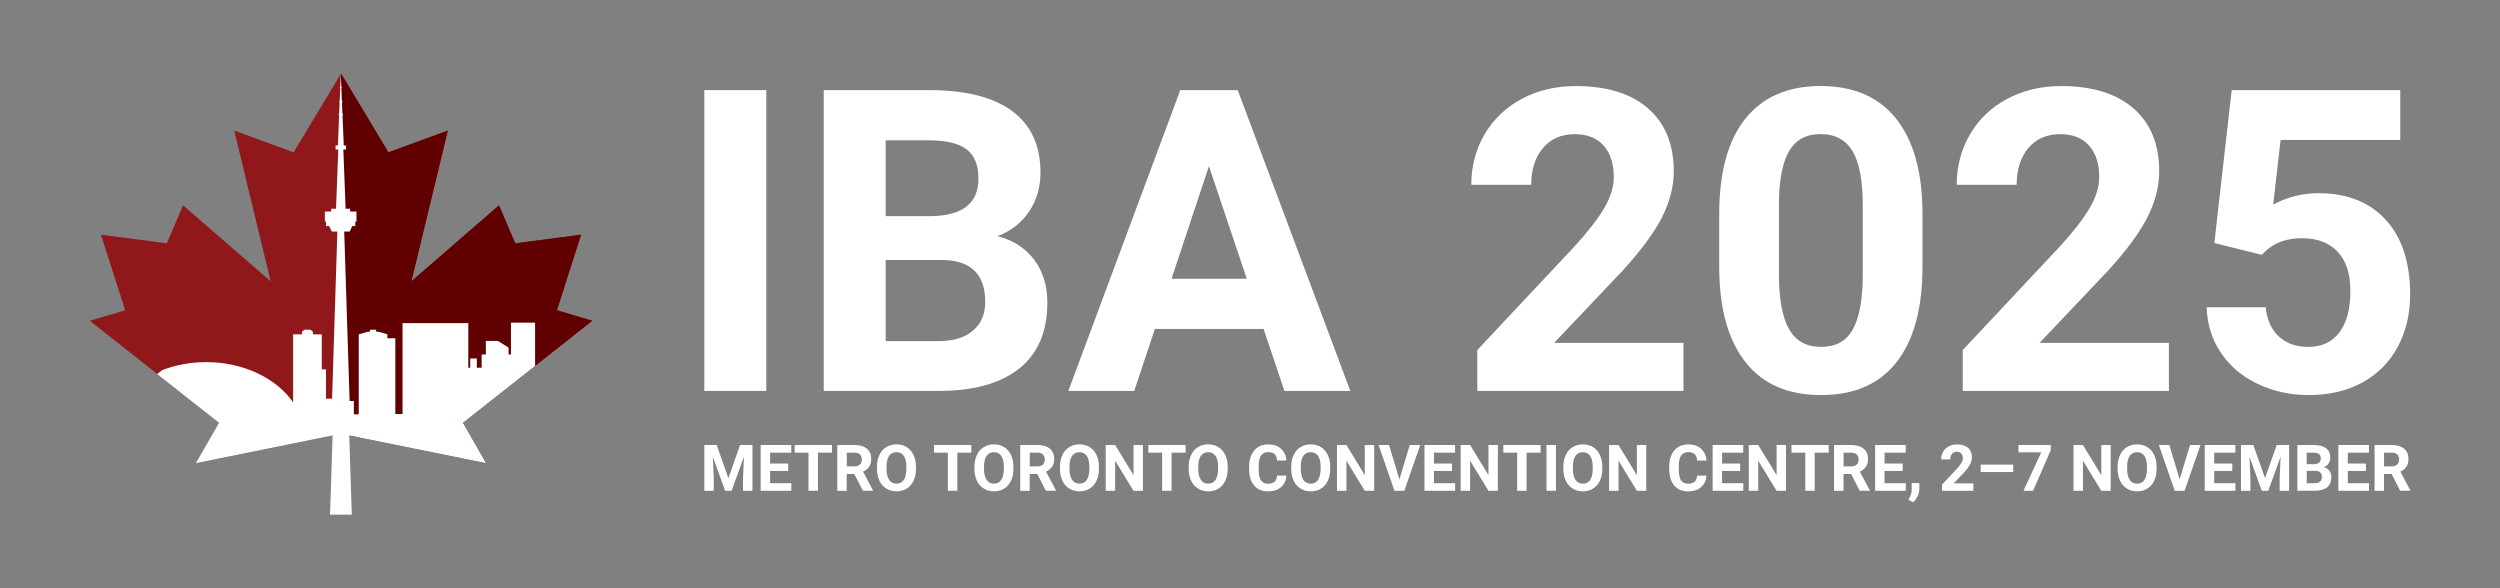
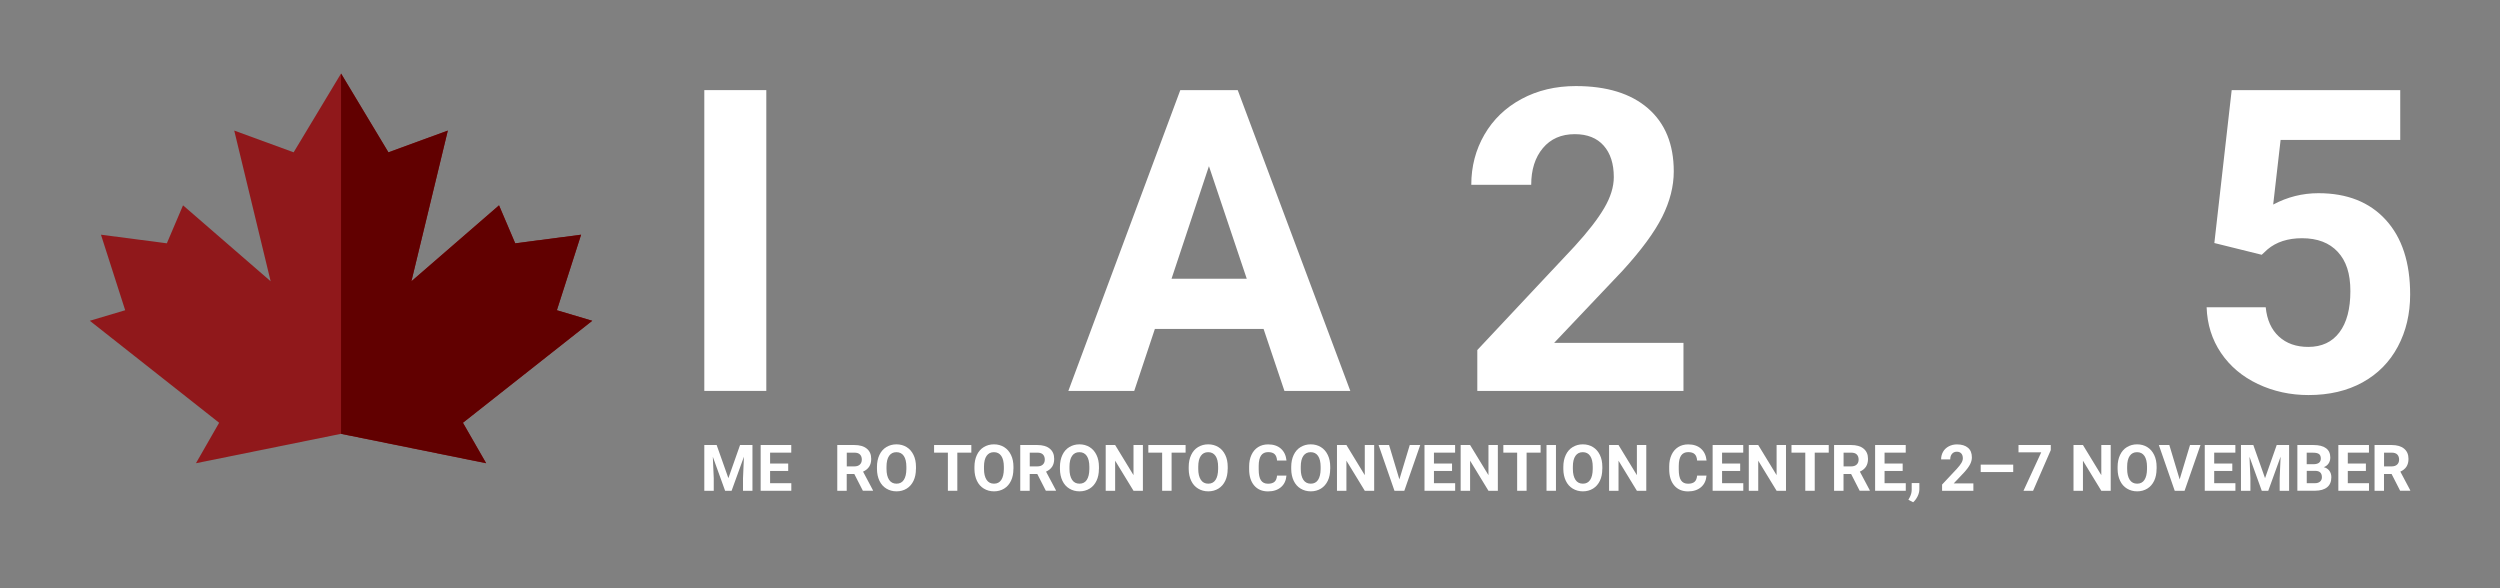
<svg xmlns="http://www.w3.org/2000/svg" id="Layer_1" data-name="Layer 1" version="1.1" viewBox="0 0 481.89 113.39">
  <rect x="0" y="0" width="481.89" height="113.39" fill="#808080" stroke="none" />
  <defs>
    <style>
      .cls-1 {
        fill: #610000;
      }

      .cls-1, .cls-2, .cls-3 {
        stroke-width: 0px;
      }

      .cls-2 {
        fill: #90181b;
      }

      .cls-3 {
        fill: #fff;
      }
    </style>
  </defs>
  <g>
    <polygon class="cls-2" points="67.2 83.92 93.71 89.29 89.23 81.49 114.16 61.83 107.34 59.8 112.01 45.24 99.31 46.9 96.19 39.58 79.3 54.22 86.32 25.17 74.87 29.36 65.74 14.17 56.6 29.36 45.15 25.17 52.17 54.22 35.28 39.58 32.16 46.9 19.46 45.24 24.13 59.8 17.31 61.83 42.24 81.49 37.77 89.29 64.27 83.92 65.74 83.62 67.2 83.92" />
    <polygon class="cls-1" points="65.74 83.62 67.2 83.92 93.71 89.29 89.23 81.49 114.16 61.83 107.34 59.8 112.01 45.24 99.31 46.9 96.19 39.58 79.3 54.22 86.32 25.17 74.87 29.36 65.74 14.17 65.74 83.62" />
-     <path class="cls-3" d="M67.35,83.95l26.36,5.34-4.47-7.79,13.9-10.96v-8.34h-4.65v6.12h-.46v-1.31l-2.04-1.29h-2.34v2.6h-.81v2.56h-.93v-1.78h-1.27v1.78h-.37v-8.6h-12.68v17.52h-1.39v-14.6h-1.53v-.76l-1.7-.49h-.46v-.39h-1.2v.39h-.46l-1.7.49v15.44-.02h-.94v-2.57h-.85.03l-1.04-32.66h1.07l.47-1.06h.59v-.85h.23v-1.94h-1.22v-.54h-.87l-.44-11.43h.53v-.77h-.45l-.24-5.82h-.01.1v-.27h-.11,0s-.09-2.22-.09-2.22h-.01.09v-.27h-.09l-.1-2.48h.05v-.27h-.06l-.1-2.53-.1,2.53h-.06v.27h.06-.01l-.1,2.48h-.09v.27h.08l-.09,2.22h-.1v.27h.09l-.23,5.82h-.46v.77h.53l-.44,11.43h-.93v.54h-1.22v1.94h.23v.85h.59l.5,1.06h1.09l-1.02,32.21h-1.18v-5.63h-.81v-6.77h-1.7v-.49l-.46-.39h-1.2l-.46.39v.49h-1.7v13.19-.07c-3.19-4.61-9.51-7.76-16.74-7.76-3.06,0-5.96.56-8.52,1.56l-.95.74,11.92,9.4-4.47,7.79,26.37-5.35c-.25,7.96-.47,14.71-.47,14.71l-.03.56h4.2s-.49-15.27-.49-15.27Z" />
  </g>
  <g>
    <g>
      <path class="cls-3" d="M147.71,75.35h-11.95V17.37h11.95v57.98Z" />
-       <path class="cls-3" d="M158.78,75.35V17.37h20.31c7.03,0,12.37,1.35,16.01,4.04,3.64,2.7,5.46,6.64,5.46,11.85,0,2.84-.73,5.34-2.19,7.51-1.46,2.16-3.49,3.75-6.09,4.76,2.97.74,5.32,2.24,7.03,4.5,1.71,2.26,2.57,5.02,2.57,8.28,0,5.57-1.78,9.8-5.34,12.66-3.56,2.87-8.63,4.33-15.21,4.38h-22.54ZM170.72,41.66h8.84c6.03-.11,9.04-2.51,9.04-7.21,0-2.63-.76-4.52-2.29-5.67-1.53-1.15-3.94-1.73-7.23-1.73h-8.36v14.61ZM170.72,50.1v15.65h10.23c2.81,0,5.01-.67,6.59-2.01,1.58-1.34,2.37-3.19,2.37-5.55,0-5.31-2.75-8-8.24-8.08h-10.95Z" />
      <path class="cls-3" d="M243.55,63.4h-20.94l-3.98,11.95h-12.7l21.58-57.98h11.07l21.7,57.98h-12.7l-4.02-11.95ZM225.83,53.73h14.49l-7.29-21.7-7.21,21.7Z" />
      <path class="cls-3" d="M324.5,75.35h-39.74v-7.88l18.75-19.99c2.57-2.81,4.48-5.27,5.71-7.37,1.23-2.1,1.85-4.09,1.85-5.97,0-2.58-.65-4.6-1.95-6.07-1.3-1.47-3.16-2.21-5.57-2.21-2.6,0-4.65.9-6.15,2.69-1.5,1.79-2.25,4.15-2.25,7.07h-11.55c0-3.53.84-6.75,2.53-9.67,1.69-2.92,4.07-5.21,7.15-6.87,3.08-1.66,6.57-2.49,10.47-2.49,5.97,0,10.61,1.43,13.92,4.3,3.3,2.87,4.96,6.92,4.96,12.15,0,2.87-.74,5.79-2.23,8.76-1.49,2.97-4.04,6.44-7.65,10.39l-13.18,13.9h24.93v9.28Z" />
-       <path class="cls-3" d="M370.57,51.38c0,8.02-1.66,14.15-4.98,18.4-3.32,4.25-8.18,6.37-14.57,6.37s-11.15-2.08-14.49-6.25c-3.34-4.17-5.06-10.14-5.14-17.92v-10.67c0-8.1,1.68-14.24,5.04-18.44,3.36-4.19,8.2-6.29,14.51-6.29s11.15,2.08,14.49,6.23c3.34,4.15,5.06,10.12,5.14,17.9v10.67ZM359.06,39.64c0-4.81-.66-8.31-1.97-10.5-1.31-2.19-3.37-3.29-6.15-3.29s-4.7,1.04-5.99,3.13c-1.29,2.09-1.97,5.35-2.05,9.78v14.11c0,4.73.64,8.25,1.93,10.54,1.29,2.3,3.35,3.45,6.19,3.45s4.84-1.1,6.09-3.31c1.25-2.21,1.9-5.58,1.95-10.12v-13.79Z" />
-       <path class="cls-3" d="M418.07,75.35h-39.74v-7.88l18.75-19.99c2.57-2.81,4.48-5.27,5.71-7.37,1.23-2.1,1.85-4.09,1.85-5.97,0-2.58-.65-4.6-1.95-6.07-1.3-1.47-3.16-2.21-5.57-2.21-2.6,0-4.65.9-6.15,2.69-1.5,1.79-2.25,4.15-2.25,7.07h-11.55c0-3.53.84-6.75,2.53-9.67,1.69-2.92,4.07-5.21,7.15-6.87,3.08-1.66,6.57-2.49,10.47-2.49,5.97,0,10.61,1.43,13.92,4.3,3.3,2.87,4.96,6.92,4.96,12.15,0,2.87-.74,5.79-2.23,8.76-1.49,2.97-4.04,6.44-7.65,10.39l-13.18,13.9h24.93v9.28Z" />
      <path class="cls-3" d="M426.83,46.84l3.34-29.47h32.49v9.6h-23.06l-1.43,12.46c2.73-1.46,5.64-2.19,8.72-2.19,5.52,0,9.85,1.71,12.98,5.14,3.13,3.42,4.7,8.22,4.7,14.38,0,3.74-.79,7.09-2.37,10.05-1.58,2.96-3.84,5.26-6.79,6.89-2.95,1.63-6.42,2.45-10.43,2.45-3.5,0-6.76-.71-9.76-2.13-3-1.42-5.37-3.42-7.11-5.99-1.74-2.57-2.66-5.51-2.77-8.8h11.39c.24,2.42,1.08,4.29,2.53,5.63,1.45,1.34,3.34,2.01,5.67,2.01,2.6,0,4.61-.94,6.01-2.81,1.41-1.87,2.11-4.52,2.11-7.94s-.81-5.81-2.43-7.57c-1.62-1.75-3.92-2.63-6.89-2.63-2.73,0-4.95.72-6.65,2.15l-1.12,1.04-9.16-2.27Z" />
    </g>
    <g>
      <path class="cls-3" d="M138.14,85.78l2.26,6.39,2.25-6.39h2.39v8.82h-1.82v-2.41l.18-4.16-2.38,6.57h-1.25l-2.37-6.56.18,4.15v2.41h-1.82v-8.82h2.37Z" />
      <path class="cls-3" d="M151.93,90.78h-3.49v2.36h4.09v1.46h-5.91v-8.82h5.9v1.47h-4.08v2.1h3.49v1.42Z" />
-       <path class="cls-3" d="M160.36,87.25h-2.7v7.35h-1.82v-7.35h-2.66v-1.47h7.18v1.47Z" />
      <path class="cls-3" d="M164.66,91.37h-1.45v3.23h-1.82v-8.82h3.28c1.04,0,1.84.23,2.41.7s.85,1.12.85,1.97c0,.6-.13,1.1-.39,1.5s-.65.72-1.18.96l1.91,3.6v.08h-1.95l-1.65-3.23ZM163.21,89.9h1.47c.46,0,.81-.12,1.06-.35s.38-.55.38-.96-.12-.74-.35-.98-.6-.36-1.09-.36h-1.46v2.65Z" />
      <path class="cls-3" d="M176.55,90.39c0,.87-.15,1.63-.46,2.28s-.75,1.16-1.32,1.51-1.23.53-1.96.53-1.38-.18-1.96-.53-1.02-.85-1.33-1.5-.47-1.4-.48-2.25v-.44c0-.87.16-1.63.47-2.29s.75-1.17,1.33-1.52,1.22-.53,1.96-.53,1.39.18,1.96.53,1.01.86,1.33,1.52.47,1.42.47,2.29v.39ZM174.71,89.99c0-.92-.17-1.63-.5-2.11s-.8-.72-1.42-.72-1.08.24-1.41.71-.5,1.17-.5,2.09v.43c0,.9.17,1.6.5,2.1s.81.74,1.43.74,1.08-.24,1.4-.72.49-1.18.5-2.09v-.43Z" />
      <path class="cls-3" d="M187.23,87.25h-2.7v7.35h-1.82v-7.35h-2.66v-1.47h7.18v1.47Z" />
      <path class="cls-3" d="M195.34,90.39c0,.87-.15,1.63-.46,2.28s-.75,1.16-1.32,1.51-1.23.53-1.96.53-1.38-.18-1.96-.53-1.02-.85-1.33-1.5-.47-1.4-.48-2.25v-.44c0-.87.16-1.63.47-2.29s.75-1.17,1.33-1.52,1.22-.53,1.96-.53,1.39.18,1.96.53,1.01.86,1.33,1.52.47,1.42.47,2.29v.39ZM193.5,89.99c0-.92-.17-1.63-.5-2.11s-.8-.72-1.42-.72-1.08.24-1.41.71-.5,1.17-.5,2.09v.43c0,.9.17,1.6.5,2.1s.81.74,1.43.74,1.08-.24,1.4-.72.49-1.18.5-2.09v-.43Z" />
      <path class="cls-3" d="M199.93,91.37h-1.45v3.23h-1.82v-8.82h3.28c1.04,0,1.84.23,2.41.7s.85,1.12.85,1.97c0,.6-.13,1.1-.39,1.5s-.65.72-1.18.96l1.91,3.6v.08h-1.95l-1.65-3.23ZM198.48,89.9h1.47c.46,0,.81-.12,1.06-.35s.38-.55.38-.96-.12-.74-.35-.98-.6-.36-1.09-.36h-1.46v2.65Z" />
      <path class="cls-3" d="M211.82,90.39c0,.87-.15,1.63-.46,2.28s-.75,1.16-1.32,1.51-1.23.53-1.96.53-1.38-.18-1.96-.53-1.02-.85-1.33-1.5-.47-1.4-.48-2.25v-.44c0-.87.16-1.63.47-2.29s.75-1.17,1.33-1.52,1.22-.53,1.96-.53,1.39.18,1.96.53,1.01.86,1.33,1.52.47,1.42.47,2.29v.39ZM209.98,89.99c0-.92-.17-1.63-.5-2.11s-.8-.72-1.42-.72-1.08.24-1.41.71-.5,1.17-.5,2.09v.43c0,.9.17,1.6.5,2.1s.81.74,1.43.74,1.08-.24,1.4-.72.49-1.18.5-2.09v-.43Z" />
      <path class="cls-3" d="M220.31,94.6h-1.82l-3.54-5.8v5.8h-1.82v-8.82h1.82l3.54,5.81v-5.81h1.81v8.82Z" />
      <path class="cls-3" d="M228.53,87.25h-2.7v7.35h-1.82v-7.35h-2.66v-1.47h7.18v1.47Z" />
      <path class="cls-3" d="M236.64,90.39c0,.87-.15,1.63-.46,2.28s-.75,1.16-1.32,1.51-1.23.53-1.96.53-1.38-.18-1.96-.53-1.02-.85-1.33-1.5-.47-1.4-.48-2.25v-.44c0-.87.16-1.63.47-2.29s.75-1.17,1.33-1.52,1.22-.53,1.96-.53,1.39.18,1.96.53,1.01.86,1.33,1.52.47,1.42.47,2.29v.39ZM234.8,89.99c0-.92-.17-1.63-.5-2.11s-.8-.72-1.42-.72-1.08.24-1.41.71-.5,1.17-.5,2.09v.43c0,.9.17,1.6.5,2.1s.81.74,1.43.74,1.08-.24,1.4-.72.49-1.18.5-2.09v-.43Z" />
      <path class="cls-3" d="M247.97,91.66c-.07.95-.42,1.7-1.05,2.24s-1.46.82-2.5.82c-1.13,0-2.02-.38-2.67-1.14s-.97-1.81-.97-3.13v-.54c0-.85.15-1.59.45-2.24s.73-1.14,1.28-1.49,1.2-.52,1.93-.52c1.02,0,1.84.27,2.46.82s.98,1.31,1.08,2.29h-1.82c-.04-.57-.2-.98-.48-1.24s-.69-.38-1.24-.38c-.61,0-1.06.22-1.36.65s-.46,1.11-.46,2.02v.67c0,.95.14,1.65.43,2.09s.74.66,1.37.66c.56,0,.98-.13,1.26-.38s.43-.65.48-1.19h1.82Z" />
      <path class="cls-3" d="M256.4,90.39c0,.87-.15,1.63-.46,2.28s-.75,1.16-1.32,1.51-1.23.53-1.96.53-1.38-.18-1.96-.53-1.02-.85-1.33-1.5-.47-1.4-.48-2.25v-.44c0-.87.16-1.63.47-2.29s.75-1.17,1.33-1.52,1.22-.53,1.96-.53,1.39.18,1.96.53,1.01.86,1.33,1.52.47,1.42.47,2.29v.39ZM254.56,89.99c0-.92-.17-1.63-.5-2.11s-.8-.72-1.42-.72-1.08.24-1.41.71-.5,1.17-.5,2.09v.43c0,.9.17,1.6.5,2.1s.81.74,1.43.74,1.08-.24,1.4-.72.49-1.18.5-2.09v-.43Z" />
      <path class="cls-3" d="M264.89,94.6h-1.82l-3.54-5.8v5.8h-1.82v-8.82h1.82l3.54,5.81v-5.81h1.81v8.82Z" />
      <path class="cls-3" d="M269.74,92.41l2-6.63h2.02l-3.07,8.82h-1.9l-3.06-8.82h2.02l1.99,6.63Z" />
      <path class="cls-3" d="M279.89,90.78h-3.49v2.36h4.09v1.46h-5.91v-8.82h5.9v1.47h-4.08v2.1h3.49v1.42Z" />
      <path class="cls-3" d="M288.73,94.6h-1.82l-3.54-5.8v5.8h-1.82v-8.82h1.82l3.54,5.81v-5.81h1.81v8.82Z" />
      <path class="cls-3" d="M296.96,87.25h-2.7v7.35h-1.82v-7.35h-2.66v-1.47h7.18v1.47Z" />
      <path class="cls-3" d="M299.92,94.6h-1.82v-8.82h1.82v8.82Z" />
      <path class="cls-3" d="M308.85,90.39c0,.87-.15,1.63-.46,2.28s-.75,1.16-1.32,1.51-1.23.53-1.96.53-1.38-.18-1.96-.53-1.02-.85-1.33-1.5-.47-1.4-.48-2.25v-.44c0-.87.16-1.63.47-2.29s.75-1.17,1.33-1.52,1.22-.53,1.96-.53,1.39.18,1.96.53,1.01.86,1.33,1.52.47,1.42.47,2.29v.39ZM307.01,89.99c0-.92-.17-1.63-.5-2.11s-.8-.72-1.42-.72-1.08.24-1.41.71-.5,1.17-.5,2.09v.43c0,.9.17,1.6.5,2.1s.81.74,1.43.74,1.08-.24,1.4-.72.49-1.18.5-2.09v-.43Z" />
      <path class="cls-3" d="M317.34,94.6h-1.82l-3.54-5.8v5.8h-1.82v-8.82h1.82l3.54,5.81v-5.81h1.81v8.82Z" />
      <path class="cls-3" d="M328.94,91.66c-.07.95-.42,1.7-1.05,2.24s-1.46.82-2.5.82c-1.13,0-2.02-.38-2.67-1.14s-.97-1.81-.97-3.13v-.54c0-.85.15-1.59.45-2.24s.73-1.14,1.28-1.49,1.2-.52,1.93-.52c1.02,0,1.84.27,2.46.82s.98,1.31,1.08,2.29h-1.82c-.04-.57-.2-.98-.48-1.24s-.69-.38-1.24-.38c-.61,0-1.06.22-1.36.65s-.46,1.11-.46,2.02v.67c0,.95.14,1.65.43,2.09s.74.66,1.37.66c.56,0,.98-.13,1.26-.38s.43-.65.48-1.19h1.82Z" />
      <path class="cls-3" d="M335.43,90.78h-3.49v2.36h4.09v1.46h-5.91v-8.82h5.9v1.47h-4.08v2.1h3.49v1.42Z" />
      <path class="cls-3" d="M344.27,94.6h-1.82l-3.54-5.8v5.8h-1.82v-8.82h1.82l3.54,5.81v-5.81h1.81v8.82Z" />
      <path class="cls-3" d="M352.5,87.25h-2.7v7.35h-1.82v-7.35h-2.66v-1.47h7.18v1.47Z" />
      <path class="cls-3" d="M356.8,91.37h-1.45v3.23h-1.82v-8.82h3.28c1.04,0,1.84.23,2.41.7s.85,1.12.85,1.97c0,.6-.13,1.1-.39,1.5s-.65.72-1.18.96l1.91,3.6v.08h-1.95l-1.65-3.23ZM355.35,89.9h1.47c.46,0,.81-.12,1.06-.35s.38-.55.38-.96-.12-.74-.35-.98-.6-.36-1.09-.36h-1.46v2.65Z" />
      <path class="cls-3" d="M366.75,90.78h-3.49v2.36h4.09v1.46h-5.91v-8.82h5.9v1.47h-4.08v2.1h3.49v1.42Z" />
      <path class="cls-3" d="M368.76,96.81l-.91-.48.22-.39c.27-.49.41-.98.42-1.47v-1.36h1.48v1.21c-.01.45-.12.9-.35,1.36s-.51.83-.85,1.13Z" />
      <path class="cls-3" d="M380.39,94.6h-6.04v-1.2l2.85-3.04c.39-.43.68-.8.87-1.12s.28-.62.28-.91c0-.39-.1-.7-.3-.92s-.48-.34-.85-.34c-.4,0-.71.14-.94.41s-.34.63-.34,1.07h-1.76c0-.54.13-1.03.38-1.47s.62-.79,1.09-1.04,1-.38,1.59-.38c.91,0,1.61.22,2.12.65s.75,1.05.75,1.85c0,.44-.11.88-.34,1.33s-.61.98-1.16,1.58l-2,2.11h3.79v1.41Z" />
      <path class="cls-3" d="M388.06,90.99h-6.27v-1.43h6.27v1.43Z" />
      <path class="cls-3" d="M395.3,86.76l-3.41,7.84h-1.85l3.42-7.41h-4.38v-1.41h6.22v.98Z" />
      <path class="cls-3" d="M406.86,94.6h-1.82l-3.54-5.8v5.8h-1.82v-8.82h1.82l3.54,5.81v-5.81h1.81v8.82Z" />
      <path class="cls-3" d="M415.69,90.39c0,.87-.15,1.63-.46,2.28s-.75,1.16-1.32,1.51-1.23.53-1.96.53-1.38-.18-1.96-.53-1.02-.85-1.33-1.5-.47-1.4-.48-2.25v-.44c0-.87.16-1.63.47-2.29s.75-1.17,1.33-1.52,1.22-.53,1.96-.53,1.39.18,1.96.53,1.01.86,1.33,1.52.47,1.42.47,2.29v.39ZM413.85,89.99c0-.92-.17-1.63-.5-2.11s-.8-.72-1.42-.72-1.08.24-1.41.71-.5,1.17-.5,2.09v.43c0,.9.17,1.6.5,2.1s.81.74,1.43.74,1.08-.24,1.4-.72.49-1.18.5-2.09v-.43Z" />
      <path class="cls-3" d="M420.14,92.41l2-6.63h2.02l-3.07,8.82h-1.9l-3.06-8.82h2.02l1.99,6.63Z" />
      <path class="cls-3" d="M430.29,90.78h-3.49v2.36h4.09v1.46h-5.91v-8.82h5.9v1.47h-4.08v2.1h3.49v1.42Z" />
      <path class="cls-3" d="M434.34,85.78l2.26,6.39,2.25-6.39h2.39v8.82h-1.82v-2.41l.18-4.16-2.38,6.57h-1.25l-2.37-6.56.18,4.15v2.41h-1.82v-8.82h2.37Z" />
      <path class="cls-3" d="M442.83,94.6v-8.82h3.09c1.07,0,1.88.2,2.43.61s.83,1.01.83,1.8c0,.43-.11.81-.33,1.14s-.53.57-.93.72c.45.11.81.34,1.07.68s.39.76.39,1.26c0,.85-.27,1.49-.81,1.93s-1.31.66-2.31.67h-3.43ZM444.64,89.48h1.34c.92-.02,1.37-.38,1.37-1.1,0-.4-.12-.69-.35-.86s-.6-.26-1.1-.26h-1.27v2.22ZM444.64,90.76v2.38h1.56c.43,0,.76-.1,1-.31s.36-.49.36-.84c0-.81-.42-1.22-1.25-1.23h-1.67Z" />
      <path class="cls-3" d="M456.04,90.78h-3.49v2.36h4.09v1.46h-5.91v-8.82h5.9v1.47h-4.08v2.1h3.49v1.42Z" />
      <path class="cls-3" d="M460.98,91.37h-1.45v3.23h-1.82v-8.82h3.28c1.04,0,1.84.23,2.41.7s.85,1.12.85,1.97c0,.6-.13,1.1-.39,1.5s-.65.72-1.18.96l1.91,3.6v.08h-1.95l-1.65-3.23ZM459.53,89.9h1.47c.46,0,.81-.12,1.06-.35s.38-.55.38-.96-.12-.74-.35-.98-.6-.36-1.09-.36h-1.46v2.65Z" />
    </g>
  </g>
</svg>